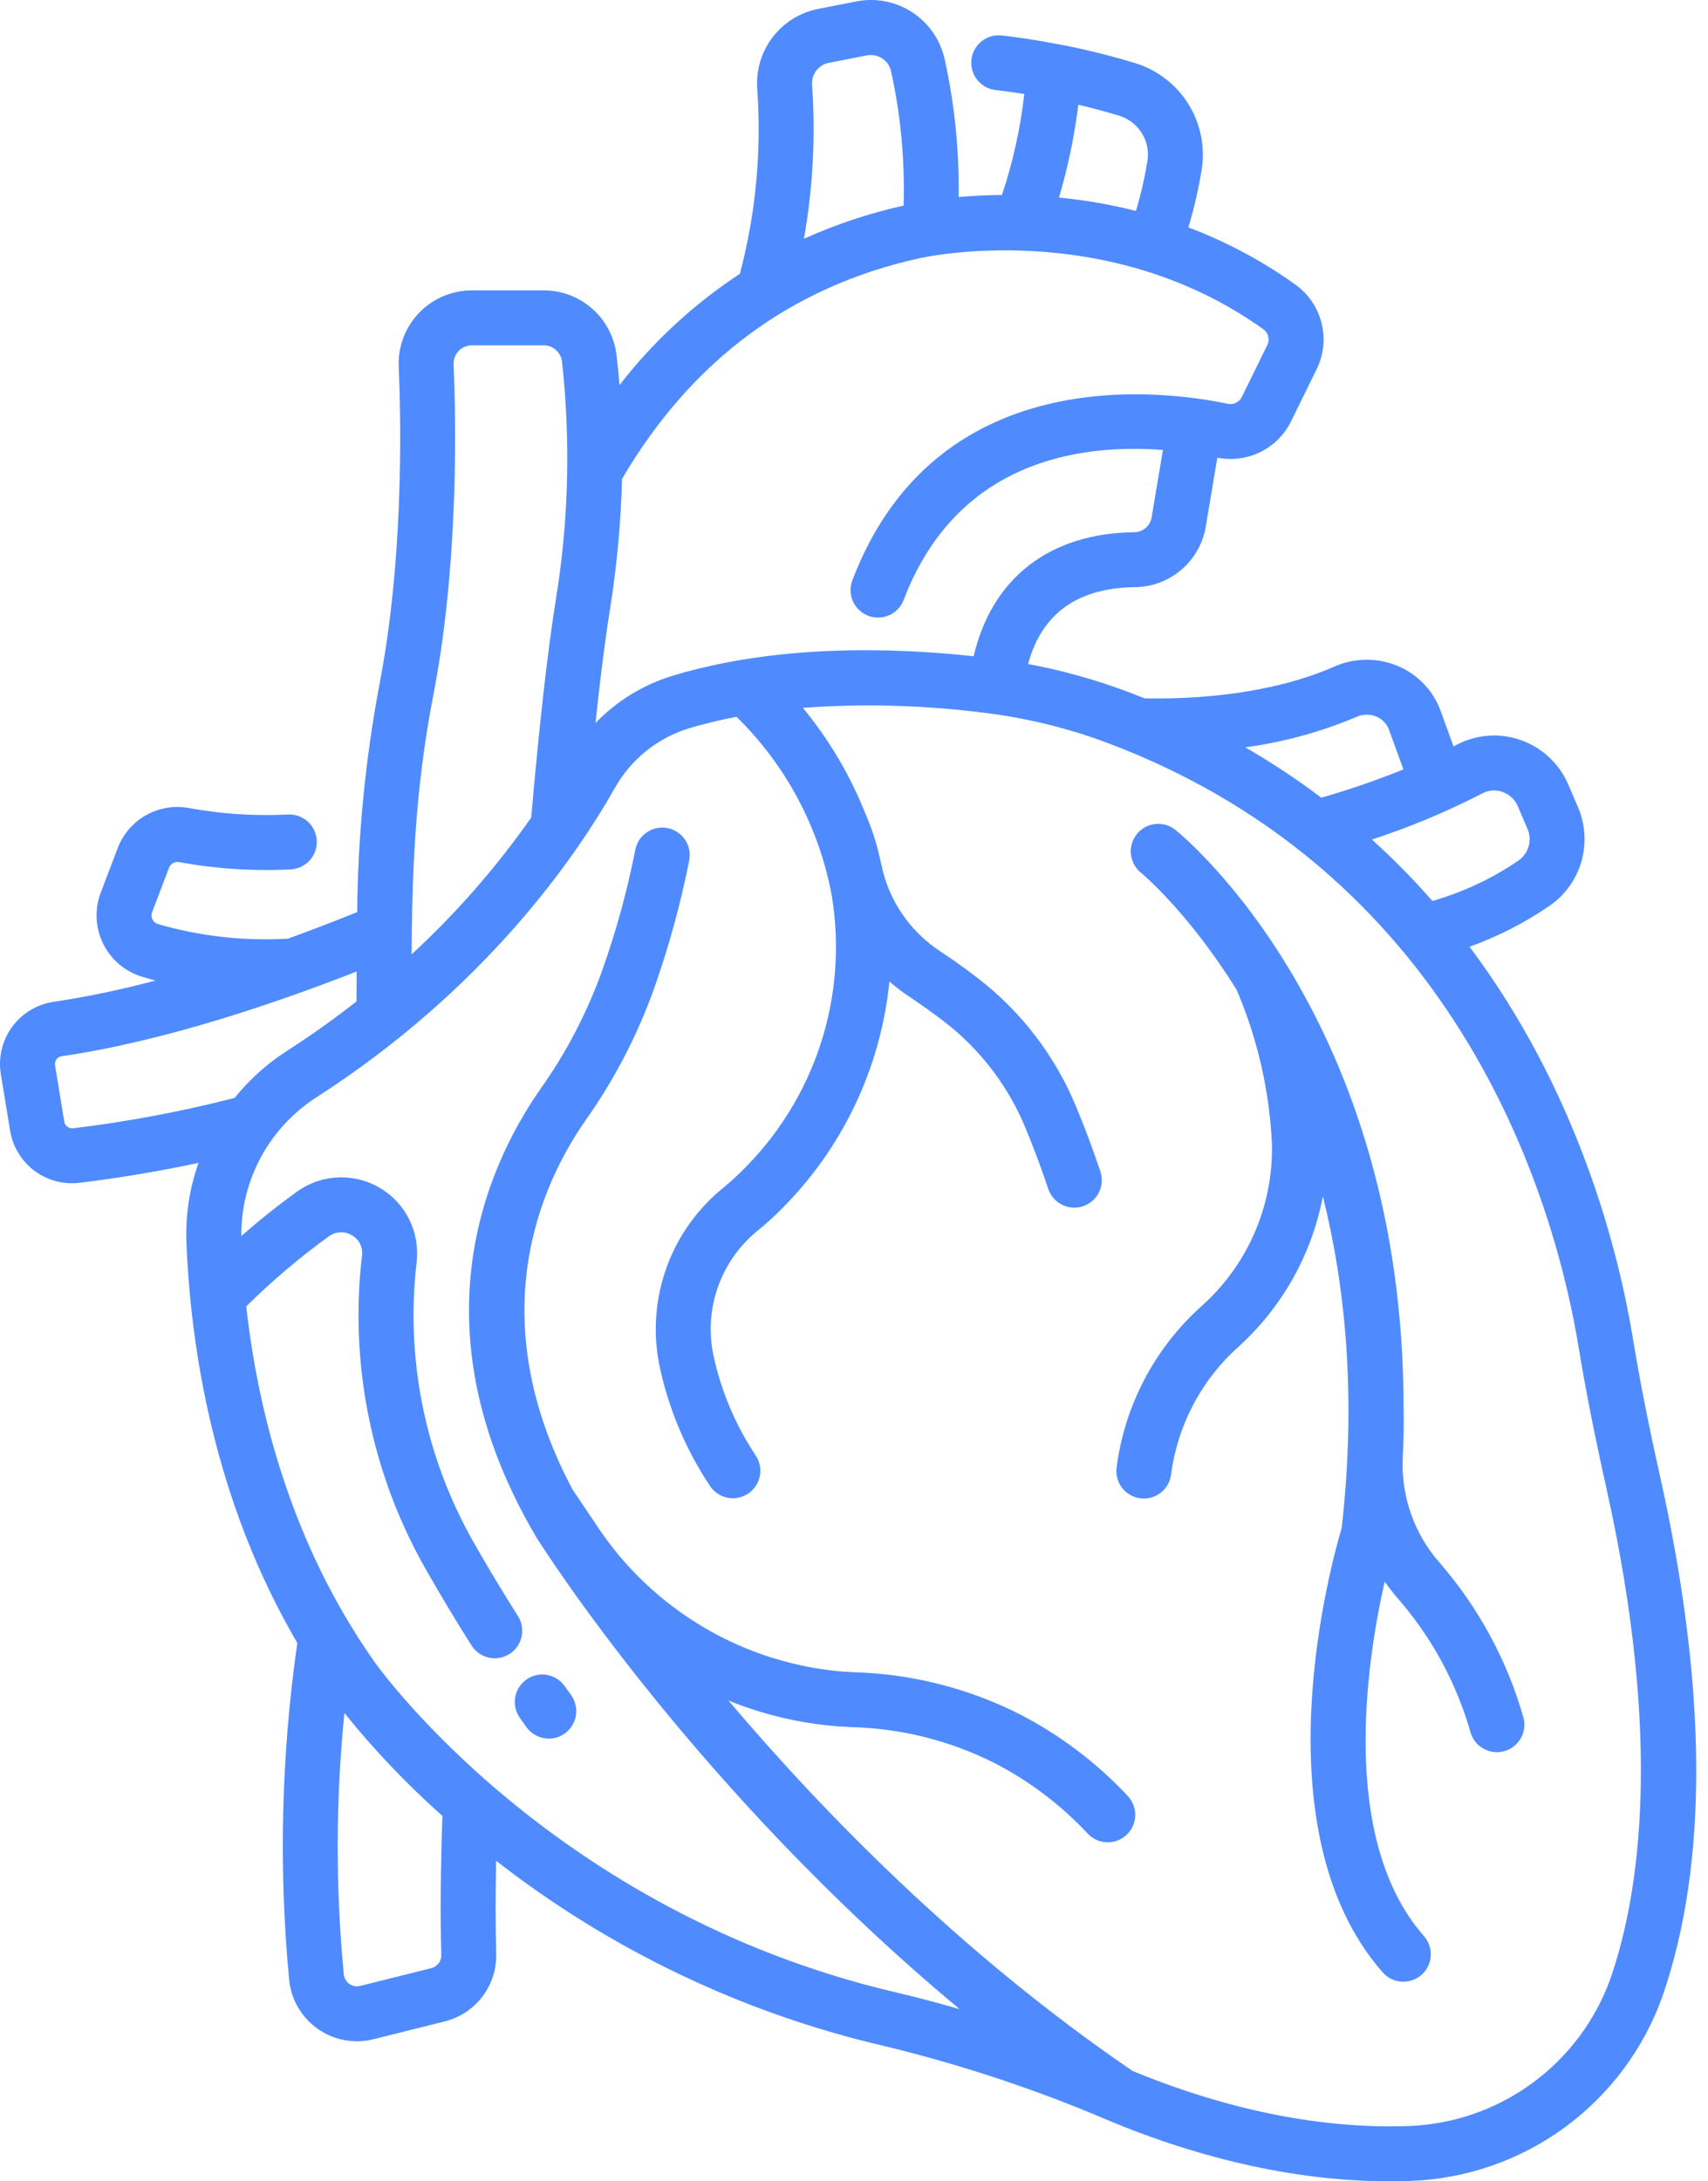
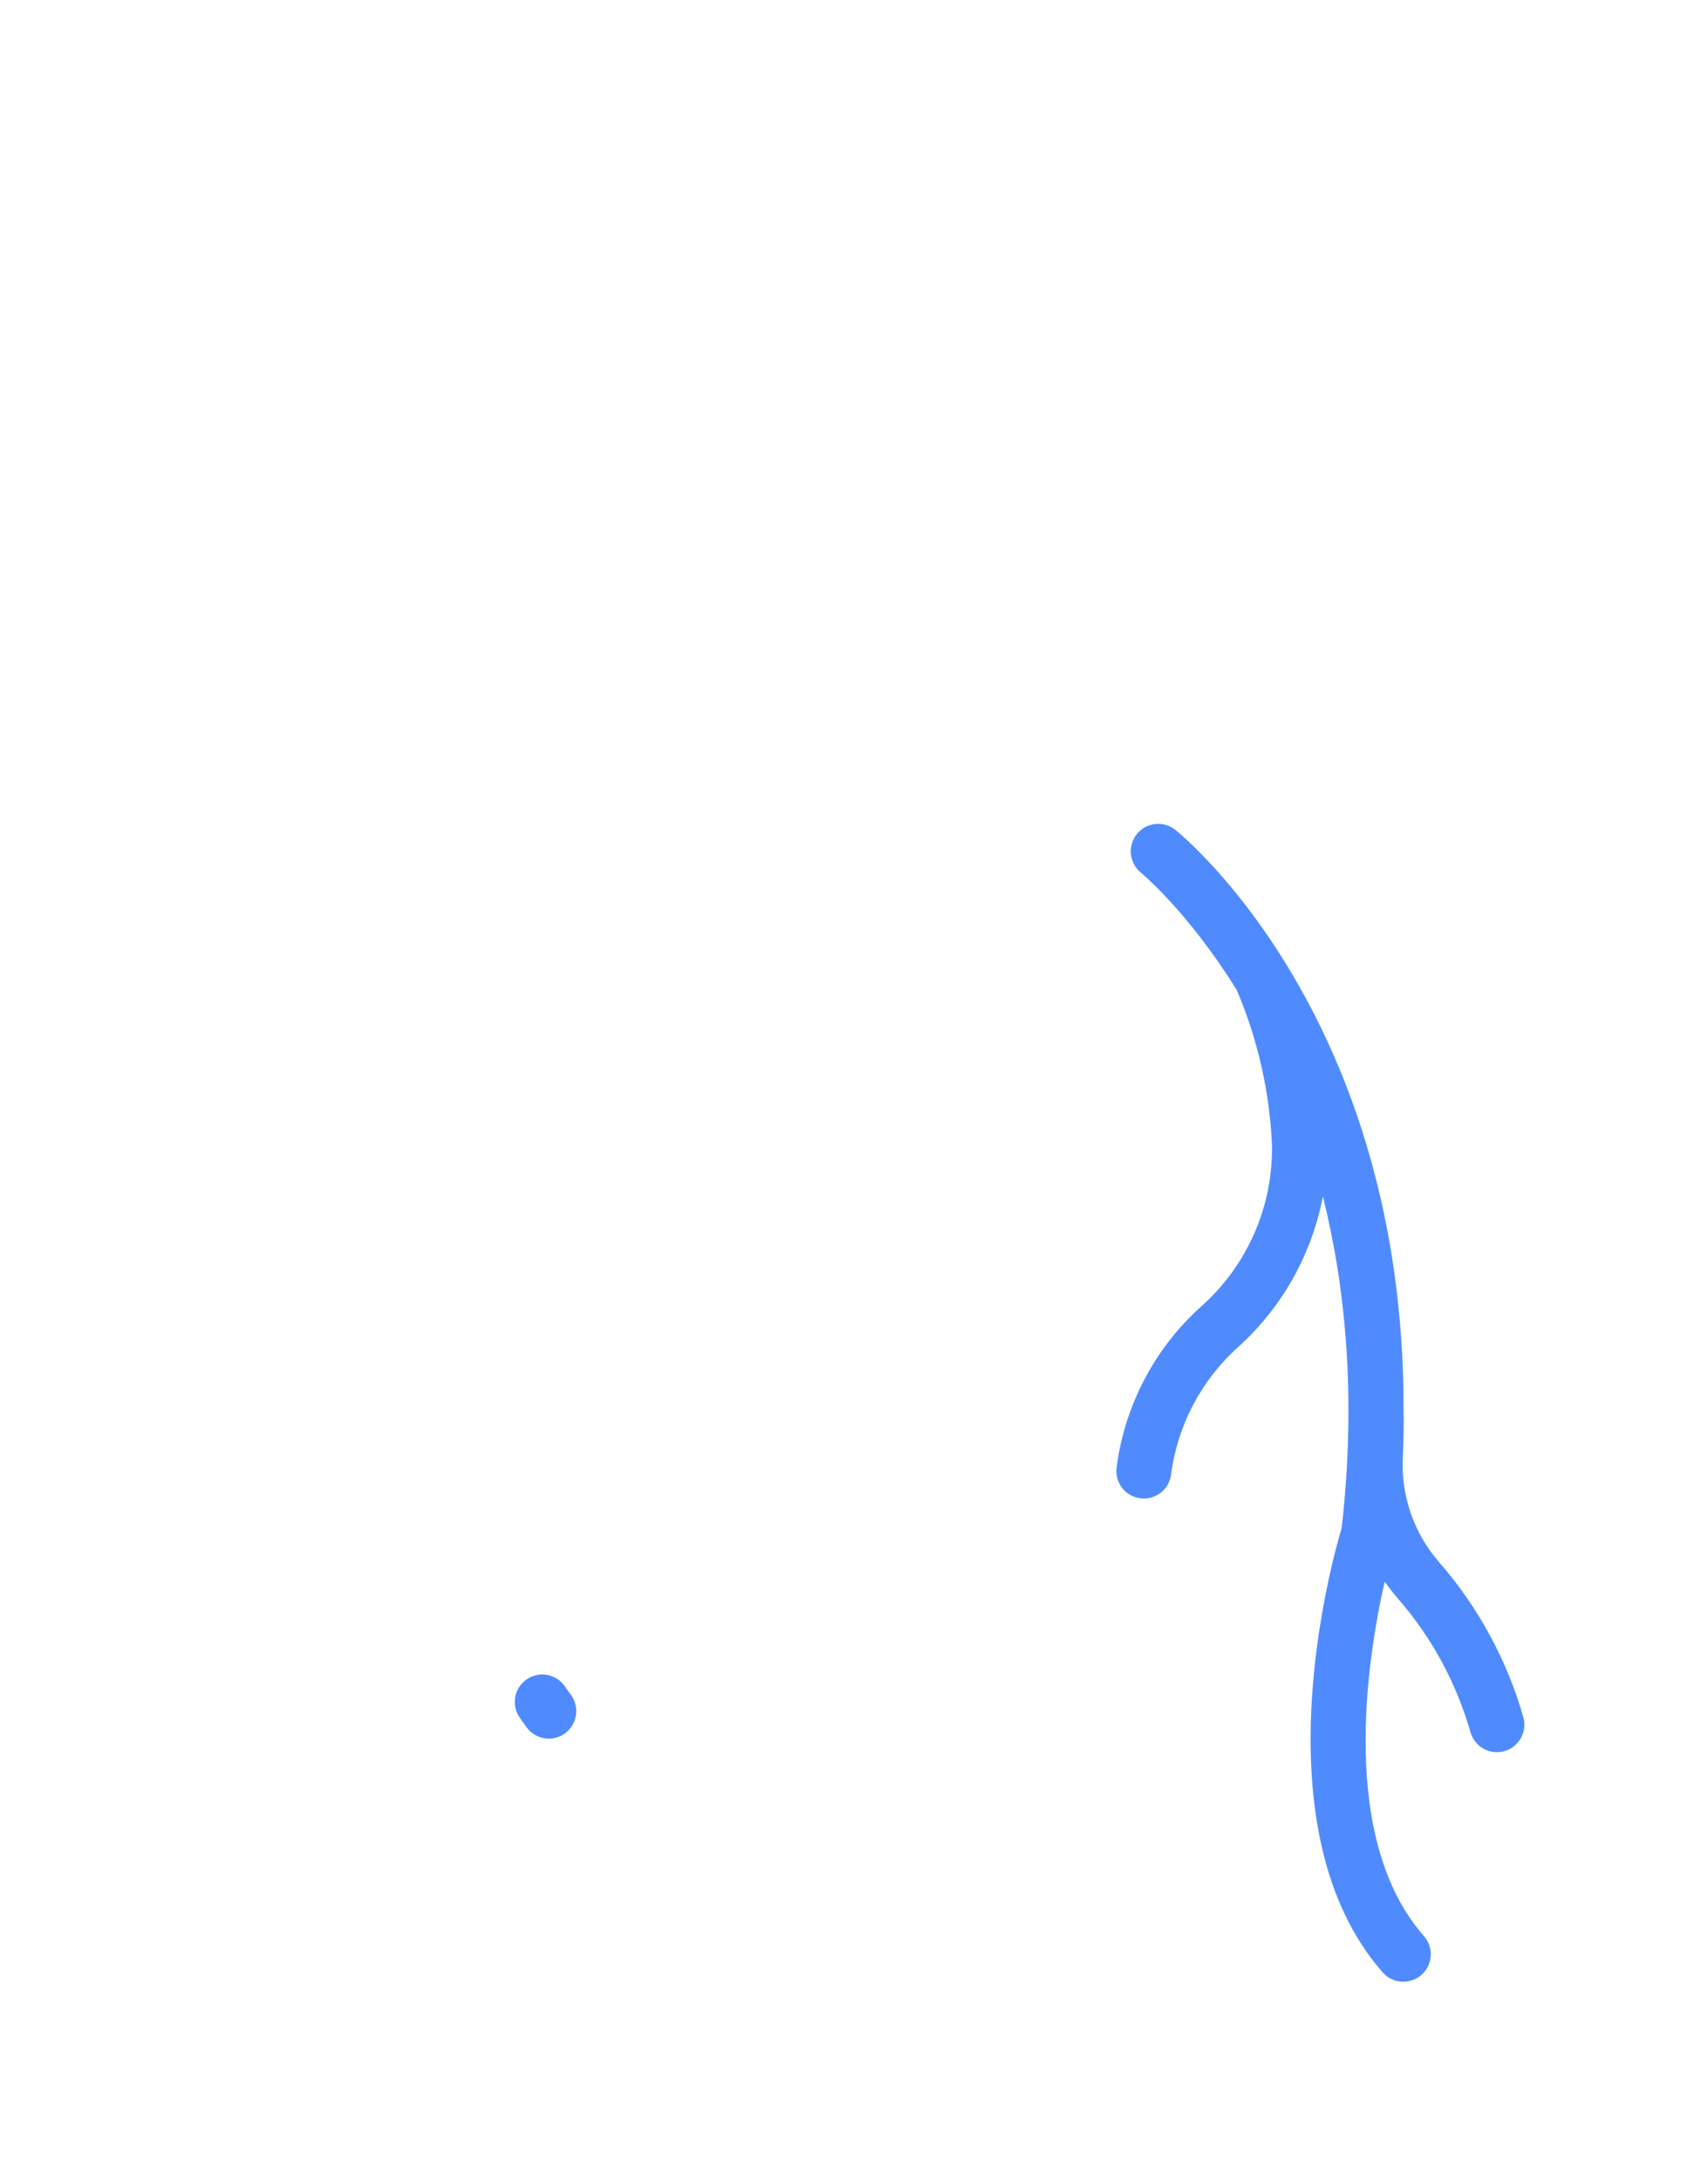
<svg xmlns="http://www.w3.org/2000/svg" width="47" height="60" viewBox="0 0 47 60" fill="none">
-   <path d="M24.297 56.27C26.422 56.781 28.5 57.469 30.509 58.328C32.362 59.105 35.166 60 38.241 60C38.431 60 38.622 59.996 38.813 59.989C40.345 59.934 41.825 59.42 43.062 58.514C44.298 57.608 45.234 56.352 45.748 54.908C47.008 51.266 46.985 46.455 45.681 40.61C45.359 39.171 45.123 37.97 44.936 36.831C44.545 34.451 43.45 30.059 40.438 26.041C41.217 25.762 41.957 25.384 42.639 24.916C43.062 24.625 43.372 24.196 43.515 23.702C43.658 23.209 43.626 22.681 43.425 22.208L43.156 21.581C43.035 21.299 42.857 21.045 42.633 20.834C42.409 20.624 42.144 20.462 41.854 20.359C41.568 20.257 41.265 20.215 40.962 20.236C40.659 20.258 40.364 20.341 40.095 20.481C40.063 20.498 40.029 20.514 39.997 20.53L39.646 19.564C39.547 19.287 39.391 19.034 39.189 18.82C38.987 18.607 38.743 18.437 38.472 18.322C38.195 18.205 37.897 18.145 37.596 18.147C37.295 18.149 36.998 18.212 36.723 18.333C34.963 19.103 32.908 19.235 31.495 19.209C31.328 19.142 31.159 19.076 30.988 19.012C30.112 18.685 29.21 18.435 28.291 18.265C28.663 16.88 29.651 16.168 31.235 16.151C31.704 16.145 32.156 15.974 32.512 15.668C32.868 15.363 33.105 14.942 33.181 14.479L33.498 12.589C33.9 12.669 34.316 12.615 34.683 12.434C35.05 12.252 35.347 11.955 35.527 11.588L36.23 10.157C36.425 9.762 36.473 9.31 36.365 8.883C36.257 8.456 36.001 8.081 35.642 7.825C34.734 7.176 33.746 6.648 32.701 6.255C32.855 5.741 32.977 5.218 33.064 4.688C33.169 4.061 33.042 3.418 32.71 2.876C32.377 2.334 31.86 1.931 31.253 1.741C30.583 1.536 29.902 1.367 29.214 1.234C29.185 1.227 29.155 1.222 29.125 1.218C28.615 1.12 28.101 1.036 27.58 0.977C27.48 0.964 27.38 0.971 27.283 0.997C27.186 1.024 27.096 1.069 27.017 1.131C26.938 1.193 26.872 1.269 26.823 1.357C26.774 1.444 26.743 1.54 26.732 1.64C26.721 1.74 26.729 1.84 26.757 1.937C26.785 2.033 26.831 2.123 26.894 2.2C26.957 2.279 27.035 2.343 27.123 2.391C27.211 2.439 27.308 2.468 27.408 2.478C27.668 2.508 27.927 2.545 28.186 2.586C28.079 3.531 27.873 4.462 27.571 5.363C27.127 5.367 26.726 5.389 26.379 5.42C26.399 4.143 26.269 2.868 25.993 1.621C25.874 1.092 25.553 0.63 25.098 0.335C24.643 0.04 24.091 -0.066 23.559 0.04L22.514 0.245C22.016 0.343 21.57 0.62 21.262 1.023C20.953 1.426 20.802 1.928 20.837 2.435C20.96 4.148 20.799 5.87 20.36 7.531C19.094 8.362 17.975 9.396 17.047 10.592C17.023 10.29 16.994 10.01 16.964 9.758C16.904 9.27 16.668 8.82 16.3 8.494C15.931 8.168 15.457 7.987 14.964 7.987H12.984C12.713 7.987 12.444 8.042 12.194 8.148C11.945 8.254 11.719 8.41 11.531 8.606C11.343 8.801 11.197 9.033 11.101 9.287C11.004 9.541 10.96 9.811 10.972 10.082C11.049 11.934 11.082 15.535 10.435 18.86C10.051 20.914 9.848 22.998 9.829 25.088C9.195 25.345 8.556 25.59 7.913 25.823C7.9 25.823 7.888 25.821 7.875 25.821C6.684 25.886 5.491 25.75 4.346 25.418C4.313 25.408 4.283 25.392 4.257 25.37C4.231 25.347 4.209 25.32 4.194 25.289C4.179 25.258 4.171 25.225 4.169 25.19C4.168 25.156 4.173 25.122 4.186 25.09L4.651 23.869C4.672 23.814 4.712 23.769 4.763 23.74C4.814 23.712 4.873 23.702 4.93 23.713C5.946 23.9 6.979 23.967 8.01 23.913C8.208 23.9 8.393 23.81 8.525 23.663C8.657 23.515 8.726 23.321 8.717 23.123C8.708 22.925 8.621 22.739 8.475 22.604C8.33 22.47 8.138 22.397 7.94 22.403C7.027 22.451 6.111 22.392 5.212 22.228C4.806 22.15 4.385 22.218 4.024 22.419C3.663 22.621 3.385 22.944 3.238 23.33L2.773 24.551C2.687 24.777 2.648 25.018 2.659 25.259C2.669 25.5 2.73 25.736 2.836 25.953C2.942 26.17 3.091 26.363 3.275 26.52C3.458 26.676 3.672 26.794 3.903 26.864C4.017 26.899 4.145 26.934 4.279 26.97C3.358 27.218 2.423 27.413 1.48 27.556C1.253 27.589 1.034 27.667 0.837 27.785C0.64 27.904 0.469 28.06 0.333 28.245C0.198 28.431 0.1 28.641 0.047 28.865C-0.006 29.088 -0.014 29.32 0.023 29.547L0.278 31.098C0.343 31.502 0.551 31.87 0.863 32.136C1.175 32.402 1.572 32.547 1.981 32.547C2.053 32.547 2.124 32.543 2.195 32.534C3.292 32.4 4.382 32.217 5.463 31.986C5.214 32.69 5.101 33.434 5.13 34.179C5.249 37.124 5.896 41.29 8.181 45.192C7.74 48.264 7.665 51.377 7.957 54.466C7.985 54.733 8.07 54.991 8.206 55.223C8.342 55.454 8.526 55.654 8.746 55.808C8.966 55.962 9.217 56.067 9.481 56.116C9.745 56.165 10.017 56.156 10.277 56.091L12.235 55.602C12.65 55.499 13.018 55.258 13.276 54.917C13.534 54.576 13.668 54.156 13.654 53.729C13.634 52.957 13.634 52.104 13.652 51.183C16.79 53.628 20.422 55.364 24.297 56.27ZM41.347 21.783C41.441 21.816 41.526 21.868 41.598 21.936C41.67 22.004 41.728 22.086 41.766 22.177L42.035 22.804C42.099 22.955 42.109 23.125 42.063 23.283C42.017 23.441 41.918 23.578 41.782 23.672C41.058 24.166 40.259 24.541 39.416 24.782C38.895 24.187 38.339 23.623 37.752 23.092C38.799 22.751 39.816 22.326 40.795 21.821C40.879 21.776 40.972 21.75 41.067 21.743C41.162 21.737 41.258 21.751 41.347 21.783ZM37.329 19.718C37.415 19.679 37.508 19.659 37.602 19.658C37.697 19.657 37.79 19.675 37.877 19.712C37.957 19.747 38.03 19.797 38.09 19.86C38.15 19.924 38.196 19.999 38.225 20.081L38.619 21.163C37.88 21.462 37.126 21.722 36.359 21.941C35.69 21.437 34.991 20.974 34.266 20.556C35.32 20.414 36.35 20.133 37.329 19.718ZM43.443 37.075C43.635 38.244 43.878 39.471 44.205 40.939C45.753 47.875 45.121 52.094 44.319 54.413C43.906 55.57 43.154 56.576 42.163 57.3C41.171 58.025 39.985 58.436 38.758 58.479C35.774 58.586 32.992 57.723 31.162 56.962C26.45 53.748 22.656 49.855 20.045 46.775C21.01 47.167 22.031 47.407 23.07 47.486C23.19 47.494 23.311 47.501 23.431 47.507C24.796 47.541 26.135 47.877 27.355 48.489C28.318 48.984 29.189 49.642 29.929 50.433C30.065 50.58 30.255 50.667 30.455 50.674C30.655 50.682 30.85 50.609 30.997 50.473C31.144 50.337 31.231 50.147 31.238 49.947C31.246 49.747 31.173 49.552 31.037 49.405C30.179 48.486 29.169 47.723 28.052 47.148C26.636 46.433 25.08 46.04 23.494 45.997C23.39 45.992 23.285 45.986 23.18 45.979C21.828 45.864 20.52 45.446 19.353 44.755C18.186 44.063 17.189 43.118 16.439 41.988L15.754 40.968C13.232 36.228 14.872 32.596 16.111 30.819C16.911 29.69 17.55 28.456 18.012 27.152C18.414 26.012 18.733 24.844 18.967 23.658C18.985 23.561 18.984 23.46 18.963 23.363C18.943 23.266 18.904 23.174 18.848 23.092C18.791 23.01 18.72 22.94 18.637 22.886C18.554 22.831 18.461 22.794 18.363 22.776C18.266 22.757 18.165 22.759 18.068 22.779C17.971 22.799 17.879 22.839 17.797 22.895C17.715 22.951 17.645 23.022 17.591 23.105C17.537 23.189 17.499 23.282 17.481 23.379C17.261 24.492 16.962 25.588 16.584 26.658C16.167 27.831 15.591 28.94 14.871 29.955C13.38 32.092 11.381 36.532 14.739 42.252C14.742 42.258 14.746 42.265 14.75 42.271C14.955 42.597 19.173 49.247 26.409 55.265C25.814 55.093 25.224 54.937 24.639 54.799C15.172 52.582 10.363 45.794 10.312 45.721C8.012 42.462 7.1 38.838 6.776 35.933C7.484 35.234 8.243 34.59 9.049 34.007C9.14 33.94 9.248 33.901 9.361 33.896C9.474 33.89 9.586 33.919 9.682 33.977C9.78 34.031 9.858 34.113 9.908 34.213C9.958 34.312 9.976 34.425 9.962 34.535C9.952 34.618 9.943 34.701 9.934 34.784C9.642 37.734 10.285 40.701 11.774 43.265C12.159 43.94 12.56 44.605 12.976 45.261C13.084 45.431 13.254 45.55 13.449 45.594C13.546 45.616 13.646 45.618 13.744 45.601C13.842 45.584 13.935 45.548 14.019 45.495C14.103 45.442 14.176 45.372 14.233 45.291C14.29 45.21 14.33 45.118 14.352 45.022C14.374 44.925 14.376 44.825 14.359 44.727C14.342 44.629 14.306 44.535 14.253 44.452C13.849 43.815 13.46 43.169 13.086 42.515C11.756 40.224 11.18 37.573 11.441 34.937C11.449 34.861 11.457 34.784 11.466 34.707C11.511 34.305 11.439 33.898 11.258 33.536C11.077 33.175 10.794 32.873 10.445 32.669C10.096 32.465 9.694 32.367 9.29 32.386C8.886 32.406 8.496 32.543 8.169 32.779C7.64 33.162 7.13 33.569 6.64 33.999C6.634 33.24 6.821 32.492 7.182 31.825C7.544 31.157 8.069 30.593 8.707 30.183C13.346 27.2 15.834 23.587 16.905 21.699C17.346 20.901 18.08 20.304 18.952 20.035C19.385 19.906 19.824 19.8 20.268 19.717C21.622 21.042 22.536 22.753 22.884 24.615C23.116 25.992 23.01 27.404 22.576 28.731C22.142 30.058 21.391 31.259 20.39 32.232C20.24 32.381 20.083 32.523 19.92 32.658C19.212 33.225 18.672 33.973 18.357 34.823C18.042 35.674 17.963 36.593 18.131 37.485C18.375 38.699 18.855 39.853 19.543 40.882C19.655 41.046 19.828 41.159 20.023 41.197C20.218 41.235 20.42 41.194 20.585 41.084C20.751 40.974 20.866 40.803 20.907 40.608C20.947 40.414 20.91 40.211 20.802 40.044C20.222 39.179 19.819 38.208 19.613 37.187C19.5 36.565 19.558 35.922 19.781 35.33C20.005 34.738 20.385 34.217 20.881 33.824C21.08 33.66 21.271 33.487 21.454 33.306C23.168 31.621 24.236 29.388 24.474 26.997C24.649 27.149 24.834 27.291 25.028 27.419C25.351 27.634 25.667 27.859 25.974 28.095C26.97 28.859 27.745 29.873 28.222 31.034C28.456 31.601 28.666 32.162 28.845 32.701C28.909 32.892 29.045 33.049 29.224 33.138C29.404 33.228 29.611 33.243 29.802 33.179C29.992 33.116 30.149 32.979 30.239 32.8C30.328 32.621 30.343 32.413 30.279 32.223C30.08 31.627 29.86 31.038 29.619 30.457C29.041 29.05 28.1 27.82 26.892 26.894C26.548 26.629 26.201 26.384 25.862 26.159C25.037 25.617 24.461 24.77 24.258 23.805C24.25 23.764 24.239 23.727 24.23 23.686L24.223 23.653C24.127 23.208 23.987 22.773 23.804 22.356C23.386 21.312 22.809 20.338 22.093 19.47C23.763 19.349 25.441 19.396 27.102 19.608C28.247 19.75 29.373 20.024 30.455 20.427C40.319 24.127 42.825 33.302 43.443 37.075ZM30.808 3.186C31.065 3.268 31.284 3.44 31.425 3.671C31.566 3.901 31.618 4.175 31.573 4.441C31.497 4.901 31.392 5.356 31.259 5.802C30.563 5.626 29.855 5.503 29.14 5.434C29.388 4.599 29.567 3.745 29.673 2.881C30.055 2.971 30.433 3.073 30.808 3.186ZM22.346 2.327C22.337 2.188 22.378 2.051 22.463 1.941C22.547 1.831 22.669 1.755 22.806 1.729L23.851 1.524C23.997 1.495 24.149 1.524 24.274 1.606C24.399 1.687 24.488 1.814 24.52 1.96C24.787 3.173 24.902 4.414 24.865 5.655C23.922 5.865 23.004 6.171 22.123 6.567C22.37 5.168 22.445 3.744 22.346 2.327ZM25.3 7.104C25.351 7.092 30.412 5.941 34.762 9.055C34.829 9.103 34.877 9.173 34.898 9.253C34.918 9.333 34.909 9.417 34.873 9.491L34.17 10.922C34.136 10.991 34.08 11.047 34.01 11.08C33.941 11.114 33.862 11.123 33.787 11.107C31.945 10.722 25.756 9.932 23.454 15.962C23.419 16.055 23.402 16.154 23.405 16.253C23.408 16.352 23.43 16.45 23.471 16.54C23.511 16.631 23.569 16.713 23.642 16.781C23.714 16.849 23.799 16.902 23.891 16.938C23.984 16.973 24.083 16.99 24.182 16.987C24.281 16.984 24.379 16.962 24.47 16.922C24.56 16.881 24.642 16.823 24.71 16.751C24.778 16.679 24.831 16.594 24.867 16.501C26.327 12.675 29.698 12.201 32.001 12.377L31.69 14.229C31.672 14.342 31.615 14.445 31.529 14.52C31.442 14.595 31.332 14.637 31.218 14.639C28.878 14.666 27.297 15.901 26.792 18.051C24.501 17.802 21.357 17.729 18.515 18.585C17.706 18.83 16.973 19.279 16.386 19.888C16.519 18.634 16.653 17.587 16.785 16.761C16.975 15.571 17.086 14.37 17.117 13.166C17.122 13.158 17.128 13.152 17.133 13.144C19.041 9.908 21.784 7.877 25.3 7.104ZM11.919 19.149C12.595 15.672 12.561 11.937 12.482 10.02C12.479 9.953 12.489 9.886 12.513 9.823C12.537 9.76 12.573 9.703 12.62 9.655C12.667 9.605 12.723 9.566 12.786 9.54C12.849 9.513 12.916 9.499 12.984 9.499H14.964C15.087 9.499 15.206 9.544 15.297 9.625C15.389 9.706 15.449 9.818 15.464 9.94C15.706 12.132 15.648 14.347 15.291 16.523C15.067 17.928 14.84 19.935 14.617 22.489C13.658 23.857 12.555 25.118 11.327 26.251C11.339 24.246 11.396 21.835 11.919 19.149ZM2.012 31.035C1.956 31.041 1.9 31.026 1.855 30.992C1.809 30.959 1.779 30.909 1.769 30.854L1.515 29.302C1.51 29.274 1.511 29.245 1.518 29.216C1.524 29.188 1.537 29.162 1.554 29.138C1.57 29.115 1.592 29.096 1.616 29.081C1.641 29.066 1.668 29.057 1.696 29.053C4.569 28.637 7.735 27.538 9.813 26.722V26.885C9.813 27.11 9.811 27.329 9.81 27.545C9.192 28.03 8.551 28.486 7.89 28.91C7.346 29.261 6.862 29.696 6.457 30.2C4.995 30.574 3.51 30.853 2.012 31.035ZM12.143 53.768C12.146 53.852 12.121 53.934 12.071 54.001C12.021 54.068 11.949 54.115 11.868 54.136L9.911 54.625C9.86 54.638 9.808 54.639 9.756 54.63C9.705 54.62 9.656 54.6 9.614 54.57C9.571 54.54 9.535 54.501 9.509 54.456C9.482 54.411 9.466 54.36 9.461 54.309C9.231 51.917 9.237 49.509 9.477 47.119C10.296 48.135 11.198 49.082 12.174 49.949C12.125 51.361 12.114 52.646 12.143 53.768Z" fill="#4F8BFF" />
  <path d="M14.312 47.26L14.486 47.506C14.602 47.669 14.778 47.779 14.976 47.812C15.174 47.846 15.376 47.799 15.54 47.683C15.703 47.566 15.813 47.39 15.847 47.192C15.88 46.995 15.833 46.792 15.717 46.628L15.547 46.39C15.49 46.307 15.418 46.236 15.334 46.181C15.25 46.127 15.156 46.089 15.057 46.071C14.958 46.053 14.857 46.055 14.759 46.077C14.661 46.098 14.568 46.139 14.486 46.197C14.405 46.255 14.335 46.328 14.281 46.413C14.228 46.498 14.192 46.593 14.176 46.692C14.16 46.791 14.163 46.892 14.186 46.989C14.21 47.087 14.253 47.179 14.312 47.26ZM31.378 41.213C31.577 41.239 31.778 41.184 31.937 41.062C32.096 40.94 32.199 40.76 32.225 40.561C32.4 39.212 33.052 37.97 34.063 37.06C35.276 35.968 36.097 34.51 36.402 32.907C37.014 35.35 37.333 38.391 36.92 42.028C36.662 42.887 34.577 50.304 38.049 54.253C38.181 54.404 38.368 54.496 38.568 54.508C38.768 54.521 38.965 54.454 39.115 54.322C39.266 54.19 39.358 54.003 39.37 53.803C39.383 53.603 39.316 53.406 39.184 53.255C36.846 50.596 37.609 45.685 38.103 43.504C38.217 43.665 38.339 43.821 38.468 43.971C39.397 45.038 40.08 46.296 40.467 47.657C40.524 47.847 40.653 48.007 40.827 48.102C41.001 48.198 41.205 48.221 41.396 48.167C41.587 48.114 41.749 47.987 41.847 47.815C41.946 47.643 41.973 47.439 41.922 47.247C41.474 45.671 40.684 44.213 39.608 42.977C38.91 42.181 38.549 41.145 38.601 40.088C38.625 39.596 38.632 39.148 38.623 38.748C38.631 28.031 32.628 23.056 32.346 22.829C32.191 22.703 31.991 22.644 31.792 22.665C31.592 22.686 31.409 22.786 31.283 22.942C31.157 23.098 31.099 23.297 31.12 23.497C31.141 23.696 31.24 23.879 31.396 24.005C31.411 24.017 32.693 25.078 34.03 27.227C34.609 28.582 34.939 30.031 35.002 31.503C35.015 32.341 34.848 33.172 34.51 33.938C34.172 34.705 33.672 35.389 33.044 35.944C31.768 37.094 30.946 38.663 30.726 40.366C30.7 40.565 30.755 40.766 30.877 40.925C30.999 41.084 31.18 41.187 31.378 41.213Z" fill="#4F8BFF" />
</svg>